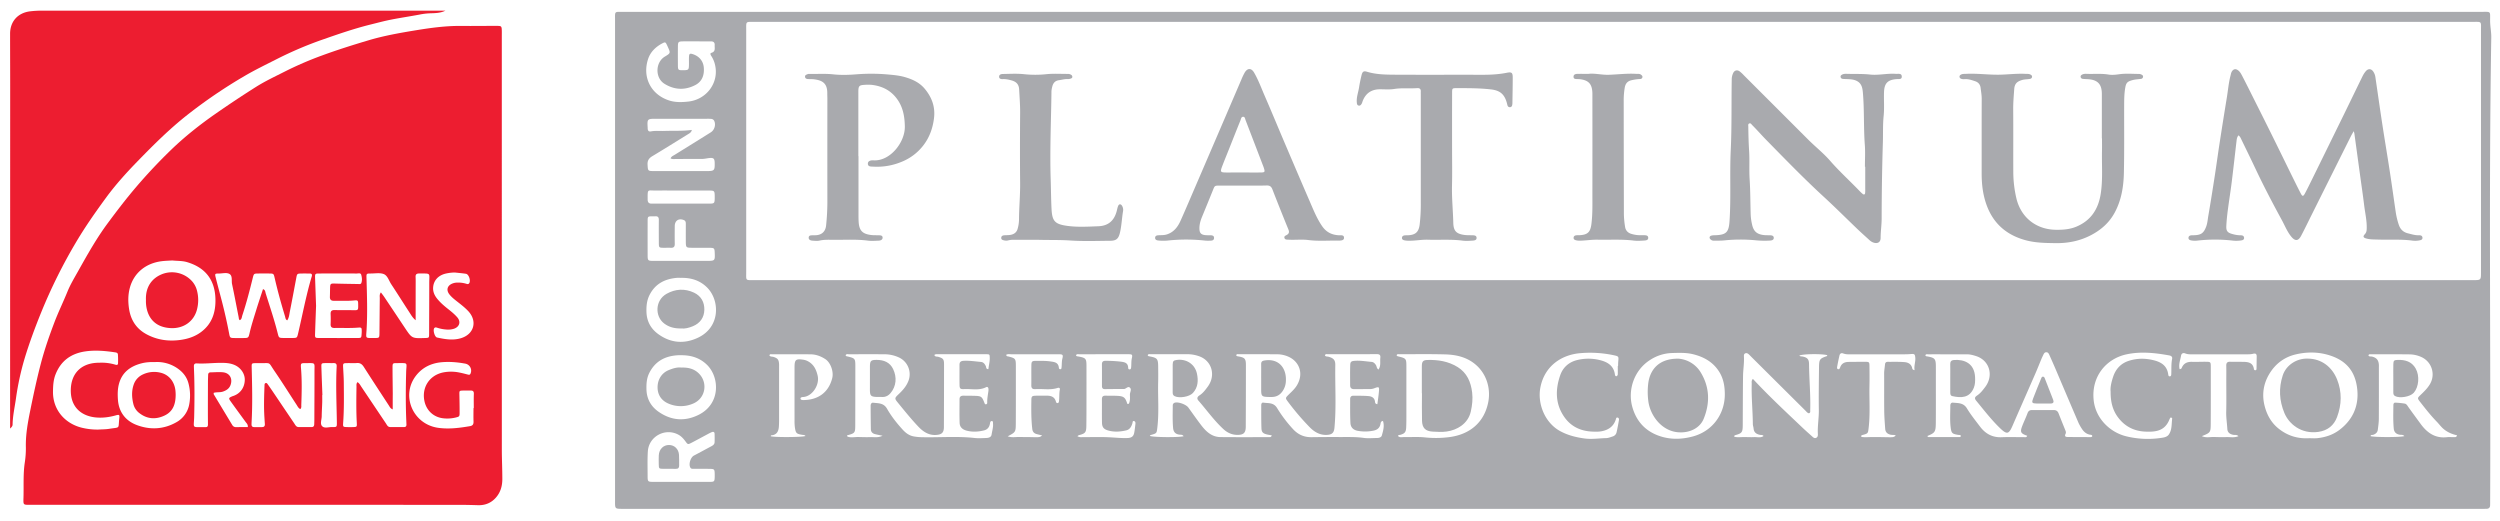
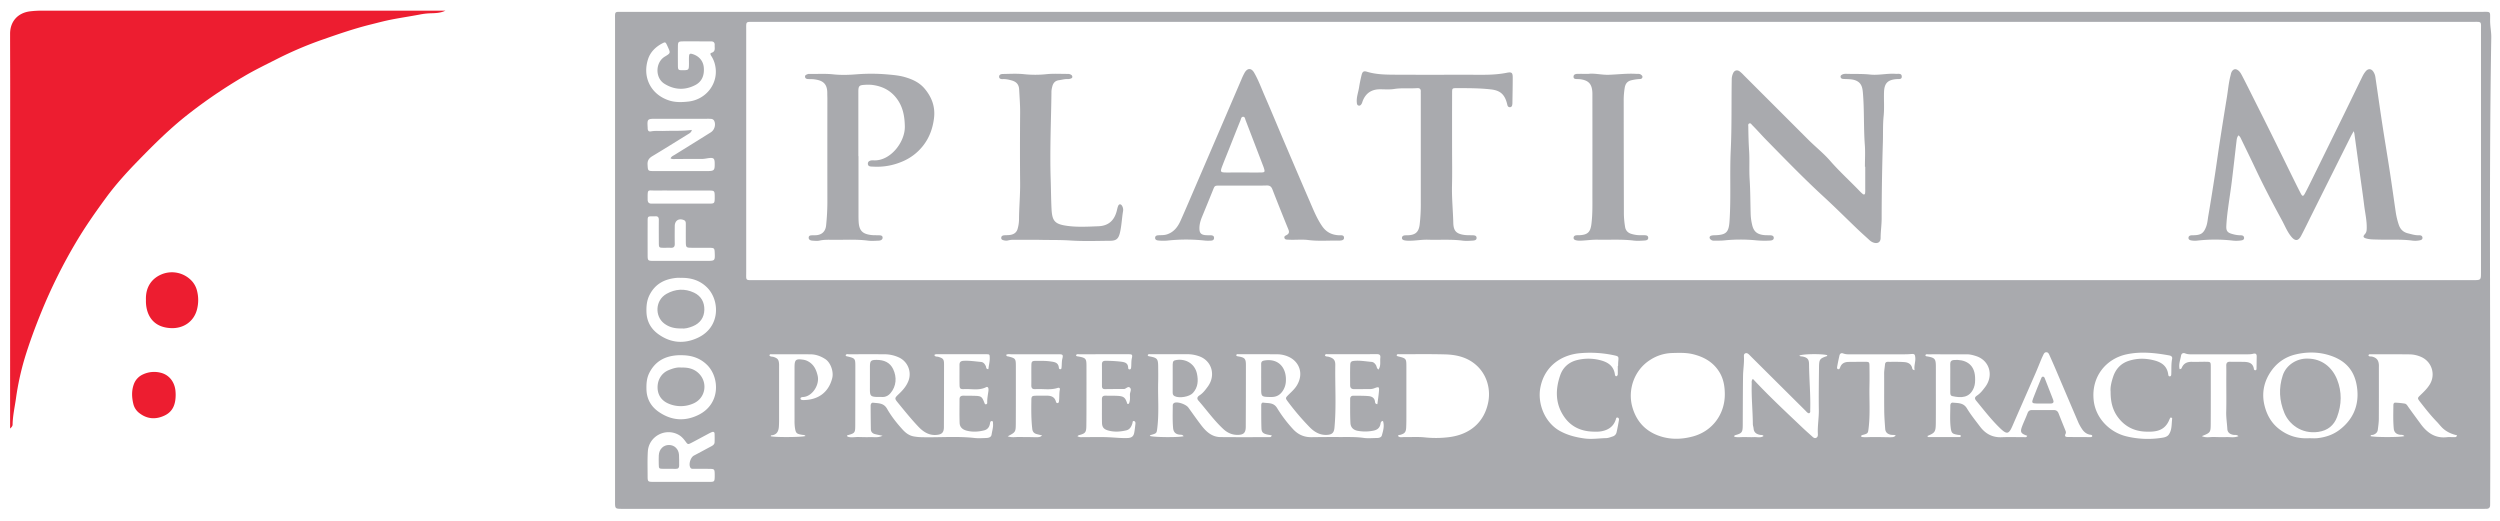
<svg xmlns="http://www.w3.org/2000/svg" width="4456.18" height="928.74" viewBox="0 0 4456.18 928.74">
  <path d="M2767.65,21.13q827.46,0,1654.91,0c18.33,0,15.9-1.86,16,16,.06,10,2.24,19.72,2.07,29.79-4.53,275.91-.82,551.85-2,827.77,0,2,0,4-.06,6-.09,4.05-2.27,6.11-6.23,6.23-3.34.11-6.67.08-10,.08H1924.44q-406.47,0-812.95,0c-16,0-15.19.39-15.19-15.37q0-428,0-855.95c0-16.06-1.5-14.53,14.42-14.53Q1939.2,21.12,2767.65,21.13ZM2876.41,39q-765.94,0-1531.9,0c-15.77,0-14.4-1.32-14.41,14.65q0,215.49,0,431c0,16-1.74,14.68,14.31,14.68q1531.89,0,3063.79,0c14.08,0,14.1,0,14.1-14.35q0-215,0-430c0-17.85,2.22-16-16-16Q3641.36,39,2876.41,39ZM2109.79,777.57c-2.11-3.08-4.77-2.58-6.9-2.78-7.5-.69-11.25-4.65-11.89-12-1.15-13.3-.66-26.62-.57-39.94a4.91,4.91,0,0,1,3.88-5.13c6.16-1.71,19.9,3.25,23.84,8.68,7.63,10.49,15,21.14,22.91,31.44,8.71,11.38,18.91,21.09,34.42,21.25,28.65.29,57.3.14,85.95.11,2.14,0,4.75.39,5.36-3.26-3-.53-5.88-.87-8.72-1.59-6.75-1.71-9.31-4-9.57-10.9-.51-13.65-.32-27.32-.39-41,0-2.55.94-5.24,3.79-4.78,8.73,1.4,18.12-.65,24.42,9.55a236.64,236.64,0,0,0,28.87,38.12c9.09,9.64,19.74,14.12,32.79,13.92q24.49-.36,49-.26c14.62.09,29.24-.52,43.85,1.56,7.51,1.07,15.3.26,23,.18,3.81,0,8.22-.85,9.28-4.59,2.35-8.34,4.95-16.94,2-25.82-3.81.53-4,3-4.42,5.24-1.29,7.14-5.65,10.69-12.73,12.09a73.78,73.78,0,0,1-27.67.3c-8.28-1.46-12.79-6.35-13.19-14-.74-14.28-.46-28.62-.48-42.94,0-3.53,2-5.67,5.6-5.64,9,.06,18-.12,26.95.63,5.85.49,11,3,11.74,10.15.19,1.88.61,4,4.2,4.29,1-7.67,2.19-15.36,2.85-23.11.68-7.92-.15-8.37-8-5.39a22.29,22.29,0,0,1-7.78,1.6c-9.33,0-18.66,0-28,.11-4.85.07-7.62-1.84-7.62-6.94,0-12-.22-24,.15-36,.18-6,2-7.11,8.12-7.59,10-.78,19.89,1.11,29.81,1.92,3.69.3,5.88,2.63,7.83,5.52,1.61,2.39,1.11,5.86,4.6,8.17,4.7-6.69,2.53-14.2,3.33-21.13.54-4.71-1.44-6.4-6.27-6.37-29,.18-58,.07-87,.17-1.93,0-4.88-1.25-5.43,2.38,1.71,2.19,4.34,1.51,6.49,2.12,8.68,2.49,12.08,5.84,11.93,14.71-.61,37.27,2,74.58-1.48,111.8-.83,8.89-4.16,12.23-13.27,12.75-12.62.71-22.54-5.15-30.93-13.73a450,450,0,0,1-38.22-44.72c-5.38-7.19-5.46-7.12,1.17-13.69,5.21-5.14,10.69-10,14.48-16.45,12.49-21.19,3.58-41.53-13.69-50a49.27,49.27,0,0,0-21.22-5.08c-23-.19-46-.16-69-.12-1.67,0-4.26-.84-4.32,2.38.89,1.26,2.23,1.29,3.54,1.52,11.68,2,13.62,4.11,13.61,15.49q0,55-.25,110c-.06,10.71-3.89,14.33-14.51,14.4-9.78.06-18.1-3.64-25.26-10.23-16.73-15.39-29.8-34-44.71-51-3.43-3.92-1.35-7,1.94-9.15,6.38-4.08,10.69-10,15-15.9,14.84-20.47,6.68-46.84-16.75-54.27a61.5,61.5,0,0,0-18.59-3.26c-22.33,0-44.65,0-67,0-1.76,0-4.08-.72-4.89,1.89.49,1.6,1.8,1.71,3.09,1.95,13.89,2.59,15.42,4.33,15.55,18.16.09,9,.22,18,0,27-.73,27.27,1.75,54.58-1.48,81.81-1.21,10.17-1,10.21-11.3,13.11a2.58,2.58,0,0,0-2,1.75C2055.14,779.47,2100.13,780,2109.79,777.57ZM1665.41,632.78c1.52,3.75,4.75,2.52,7,3.22,8.65,2.63,10.3,4.24,10.31,13.3q0,56-.24,111.93c0,10-3.89,13.42-14,14.07-13.26.85-23.29-6.1-31.51-14.76-12.8-13.48-24.47-28-36.26-42.44-6.6-8-6.36-8.4,1.66-16,7.08-6.72,13.34-13.9,16.9-23.19a33,33,0,0,0-17.82-42.15,61.37,61.37,0,0,0-24.16-5.28c-21.32-.16-42.64-.1-64,0-2.05,0-4.75-1.12-6,1.84.76,2.07,2.57,1.81,4.11,2.19,12.58,3.09,13.23,3.85,13.23,16.89q0,53-.16,105.93c-.06,13.3-.71,13.87-14,17.54-.8.22-.86,1,.25,2.36,6,2.34,13,.54,19.78.73,7,.19,14,.43,21,.18,6.48-.24,13.3,1.55,21.64-2.42-6.07-1.33-9.93-2-13.71-3-4.29-1.14-7-3.94-7.14-8.51q-.36-21-.4-42c0-2.94,1.5-5.79,4.63-5.38,9.17,1.18,18.59.13,24.7,10.89,7.5,13.22,17.11,25.35,27.4,36.69,5.36,5.91,11.49,10.88,19.9,12.45a87.53,87.53,0,0,0,13.85,1.41c31.59.83,63.22-2.1,94.79,1.43,6.91.77,14,.25,21,0,4.15-.14,8.64-1.39,9.3-6,1-6.55,3.17-13,2.57-19.73-.16-1.84.49-4.46-2.47-4.42-1.82,0-2.59,1.88-2.83,3.62-.92,6.5-3.94,11.29-10.66,13-10.14,2.51-20.33,3.14-30.58.59-8-2-12.78-6.42-13-14.17-.48-14-.15-28-.15-42,0-4.77,2.77-6.36,7.09-6.28,6.33.1,12.66.06,19,.22,12.8.33,13.89,1.13,18.45,13.05.53,1.39,1.36,2.38,2.83,2.08a2.72,2.72,0,0,0,2-3c-.22-7,1.2-13.88,2.14-20.79a17.75,17.75,0,0,0,0-4c-.23-2.52-2-3.85-4.07-2.77-12.67,6.51-26.21,2.76-39.34,3.45-6.73.36-7.94-1-8.07-7.25-.24-12,0-24-.1-36,0-5.13,2.47-6.9,7.36-7.17,10.37-.57,20.55,1.1,30.8,2,4.56.39,6.79,3.53,8.69,7.3,1,2,.12,5.75,4.66,5.56.63-6.62,2.58-13,2.42-19.72s-.16-6.86-6.59-6.87q-42.48,0-85,0C1670.33,631.43,1667.58,630.78,1665.41,632.78ZM3495.23,776.7c-1.24-1.8-3.36-1.25-5.21-1.58-10.2-1.79-11.73-2.83-13-13.17-1.59-12.9-.65-25.94-.65-38.92,0-3,1.5-5.65,4.65-5.33,9.26.93,18.82,0,25,10.29,6.83,11.34,15.28,21.74,23.28,32.34,9.62,12.74,22,19.72,38.57,19,13-.57,26-.06,39-.18,2.31,0,5.38,1.17,6.55-2.42-11.82-4.08-13.08-6.56-8.58-18.09,2.89-7.44,6.41-14.64,9.16-22.12,1.53-4.18,4.1-5.66,8.23-5.64,12.66.06,25.32.15,38,0,4.68-.08,7.47,1.74,9.14,6,4,10.22,8.1,20.39,12.22,30.56.78,1.94,1.19,3.84.23,5.77-2.52,5.07.6,5.72,4.46,5.74q20,.14,40,.19c1.31,0,2.66-.23,3.17-1.85-.52-2.69-3-2.19-4.71-2.57-6.69-1.49-11.1-5.76-14.48-11.35a81.76,81.76,0,0,1-5.35-9.58q-20.43-47.67-40.69-95.43c-3.65-8.56-7.46-17.06-11.24-25.57-1.1-2.48-2.42-5-5.59-4.94s-4.33,2.73-5.49,5.16c-1,2.11-2,4.2-2.93,6.35-3.71,8.9-7.23,17.88-11.08,26.71-13.55,31.08-27.31,62.08-40.79,93.19-6.4,14.76-9.91,15.57-21.75,4.25-15.68-15-28.77-32.23-42.54-48.87-3.45-4.18-3.41-6.46,1.53-9.82,6-4.06,10.13-9.6,14.3-15.14,15.23-20.21,7.93-47.15-16.38-55-5.34-1.73-10.81-3.16-16.58-3.14-23,.06-46-.05-68.94,0-1.76,0-4.17-.81-4.81,2,.9,1.89,2.67,1.61,4.25,1.9,12.52,2.3,14.34,4.44,14.43,17.1.07,8.66,0,17.32,0,26,0,25,.12,50-.08,74.94-.12,16.38-1.39,18-14.89,23.6a2.08,2.08,0,0,0,1.9,2q28,.07,55.93,0C3494.32,778.92,3495.13,778.1,3495.23,776.7ZM2491.79,777c3.13,3.58,7.38,2,11.13,2.06,12.31.25,24.72-.71,36.91.59a187.09,187.09,0,0,0,42.71-.4c37.36-4.55,63.35-26.36,70.32-62.94,4.81-25.29-3.9-54.08-28.36-70.85-14.48-9.93-31.22-13.28-48.25-13.75-27.28-.75-54.59-.31-81.89-.29-1.76,0-4.15-.82-4.88,1.94.58,1.51,1.87,1.66,3.15,2,13.85,3.44,14.21,3.87,14.22,18.12q0,41.44,0,82.9c0,8.66.07,17.33-.37,26-.41,7.92-2.78,10.48-10.3,12.67C2494.66,775.45,2492.8,775,2491.79,777Zm582.65-74.9c-.13-13.84-2.43-27.19-9.85-39.15-10.81-17.43-27.24-26.74-46.65-31.53-12.45-3.07-25.11-2.51-37.75-2.16a75.52,75.52,0,0,0-38.52,12.08c-28.81,18.08-40.78,53.63-32,84.43,7,24.47,22.16,41.58,45.8,50.48,20.11,7.57,40.69,7.33,61.54,1.83C3053.24,768.57,3074.81,737,3074.44,702.13Zm1041.29,79c5,0,10,.46,15-.09,14.1-1.56,27.48-5.89,38.83-14.4,23.59-17.71,34.9-41.92,32.32-71.16-3.09-35-21.47-54.94-55.11-63.69-17.85-4.64-36.36-4.3-54.38-.12-20.76,4.81-36.71,16.93-47.59,35.19-10.73,18-13.3,37.56-7.92,57.71,4.18,15.66,11.87,29.37,25,39.74C4077.79,776.82,4095.69,782.28,4115.73,781.11ZM3124.51,675.37c28.51,30.7,58.76,58.77,88.66,87.21,5.54,5.27,11.32,10.29,17,15.42,2,1.82,4.18,3.76,7.07,2.44s3.21-4.1,3.06-6.85c-.79-14.33,1.95-28.49,1.73-42.84-.37-25.32.06-50.65.32-76,.15-14.25,1.28-15.64,14-20,.4-.14.53-1.05.78-1.6-9.1-2.82-44.28-2.37-49.82.67,1.48,1.82,3.62,1.3,5.52,1.67,8.5,1.66,11.65,4.74,11.73,13.47.25,27.29,2.9,54.51,2.11,81.81-.07,2.16.79,4.83-2.28,5.92-2.86-.55-4.4-2.89-6.25-4.74q-48.24-47.89-96.43-95.85c-1.42-1.41-2.77-2.89-4.24-4.24-1.77-1.62-3.8-3-6.3-2.14-2.76,1-2.78,3.58-2.66,5.88.64,11.67-1.44,23.22-1.59,34.83-.38,29-.37,58-.53,87-.08,13.47-1.32,15-14.33,18.5-.33.09-.44,1-1,2.47,5.92,1.62,11.8.6,17.59.64,6,0,12,.42,18,.09,5.52-.3,11.49,1.86,16.86-1.94-1.91-2.4-4.09-1.68-6-2-6.44-1.21-11.19-4.12-11.8-11.45-.21-2.63-1.29-5.21-1.31-7.83-.21-24-2.72-47.86-2-71.84C3122.46,681.48,3121.42,678.7,3124.51,675.37Zm1161.26,102c-2.74-3-5.66-2.07-8.17-2.47-6.5-1-10.21-4.61-10.81-11.06-1.3-14-.78-27.94-.65-41.91,0-2.16,1-4.32,3.3-4.22a144.68,144.68,0,0,1,16.78,1.67c3.56.59,5,4,7,6.71,7.16,10,14.45,19.87,21.72,29.78,11.51,15.69,25.83,25.72,46.47,23.42,4.28-.47,8.66,0,13-.1,1.9,0,4.14.43,5.23-3.27-9-2-17.43-5.51-24.61-11.81-4.31-3.78-7.56-8.35-11.49-12.39-10.9-11.2-20.54-23.53-30.13-35.85-4.65-6-4.5-6.42.85-11.56,6.25-6,12.53-12,17-19.52a33.9,33.9,0,0,0-14.72-48.14,52.57,52.57,0,0,0-22.16-5c-22.65-.27-45.29-.17-67.94-.14-1.77,0-4.18-.75-4.76,2.17,1.57,2.47,4.19,1.42,6.33,1.93,8.14,2,11.7,6.17,12.29,14.69.09,1.33,0,2.66,0,4,0,30.64.1,61.28-.09,91.92,0,6.6-1,13.22-1.83,19.8-.59,4.81-3.8,7.52-8.23,9-1.66.56-4.21-.53-4.71,2.37C4231.83,779.52,4277.57,779.7,4285.77,777.35ZM1241.21,73.73v0c-7.67,0-15.34-.08-23,0-9.14.11-9.78.7-9.88,9.53-.11,10.67-.06,21.34,0,32,.06,9.87.24,10,10.09,9.88.67,0,1.34,0,2,0,6.43-.39,7.31-1.16,7.56-7.8.21-5.32-.11-10.67.12-16,.25-5.65,1.62-6.49,6.79-4.82,11.5,3.71,18.65,12.35,19.62,23.89,1.12,13.41-3,24.91-15.21,31.22-18.52,9.6-37.43,8.74-55.14-2.44-16.78-10.59-16.08-38.07.81-48.26,10.39-6.27,10.39-6.27,5.44-17.28-.41-.91-.83-1.82-1.25-2.72-2.9-6.22-3.28-6.53-9.54-3.14-11.2,6.09-20.18,14.95-24.24,26.9-11,32.45,4.56,64,37.71,74.51,11.09,3.5,22.54,3.07,33.71,1.86,32.47-3.51,54.8-33.3,47.94-64.51a47.91,47.91,0,0,0-6.69-16.47c-1.29-2-3-5-.14-5.85,8.16-2.34,5.66-8.61,6-13.88.28-4.62-2.15-6.64-6.68-6.61C1258.54,73.78,1249.87,73.73,1241.21,73.73Zm-45.93,208.64c1.38-3.68,4.65-4.74,7.33-6.41,21.46-13.35,43-26.63,64.38-40.07,6.48-4.06,9.2-13.21,6.32-19.83a6.34,6.34,0,0,0-5.25-4.1,70.7,70.7,0,0,0-8-.25q-45.48,0-90.95,0c-15.25,0-15.62.41-14.67,15.72,0,.66,0,1.33.06,2,.26,3.64,1.92,5.53,5.83,4.77,7.92-1.53,16-.51,23.92-.8,16.17-.57,32.38.41,48.91-1.8-.84,4.42-3.94,5.89-6.68,7.59-21.22,13.12-42.37,26.36-63.76,39.2-6.07,3.64-8.9,7.85-8.46,15.19.67,11,.43,11.33,11.25,11.34q47.48.06,94.94,0c12.58,0,13.69-1.21,13.47-13.71,0-.33,0-.67,0-1-.28-7.68-2-9.29-9.76-8.48-4.28.44-8.43,1.58-12.83,1.55-15.32-.1-30.64.13-46,.11C1202.2,283.4,1198.88,284.15,1195.28,282.37Zm18.35,576.56c17,0,34,.08,51,0,8.62,0,9.09-.64,9.33-9,0-1.67,0-3.34,0-5-.22-8.52-.67-9.08-9.14-9.2-9.33-.13-18.66,0-28-.06-2.27,0-4.78.33-6.24-2.11-3.55-5.95.22-18.31,6.37-21.53,10.3-5.4,20.51-11,30.78-16.45,3-1.62,5.89-3.49,6-7.3.21-5,.16-10,0-15-.06-3.06-1.84-4.2-4.67-3.13a55.14,55.14,0,0,0-6.3,3c-10,5.32-19.92,10.77-30,16-6.67,3.45-6.74,3.3-11.15-2.68-3.38-4.58-7.12-8.75-12.23-11.55-23.53-12.89-53,2.91-54.64,29.83-.9,14.61-.41,29.32-.39,44,0,9.68.49,10.14,10.16,10.19C1181,859,1197.3,858.94,1213.63,858.93Zm222.17-81.77c-1.87-2.14-3.63-1.75-5.23-2-10.93-1.7-12.18-2.8-13.74-13.5a85,85,0,0,1-.59-11.95q-.06-47.44,0-94.88c0-13.73,2.2-15.66,15.78-13.62a24.07,24.07,0,0,1,6.64,2c11.15,5.28,16,14.48,18.78,26.38,3.88,16.64-9.62,36.69-25.14,38a12.18,12.18,0,0,0-3.89.68,2.26,2.26,0,0,0,.17,4.34,10.9,10.9,0,0,0,3.92.48c25.41-.34,44.43-13.18,50.93-39.15,2.93-11.68-3.06-27.82-12.33-33.83-7.92-5.13-16.69-8.45-26.23-8.54-23-.21-45.93-.14-68.9-.1-1.7,0-4.24-.8-4.4,2.44,2,2.26,4.94,1.53,7.4,2.35,7,2.34,9.07,4.63,9.65,12,.16,2,.06,4,.06,6q0,47.44,0,94.88c0,3.66-.12,7.32-.34,11-.54,8.87-3.88,15.33-14,15.87-.19,0-.32,1.06-.48,1.62C1381.16,779.67,1429,779.47,1435.8,777.16ZM1213.62,495.25c-2.33,0-4.68-.17-7,0-21.13,1.89-38.13,10.05-48.5,29.91-5.18,9.95-6.14,20.14-5.82,30.86.51,16.79,7.87,30.09,21.3,39.71,22.26,16,46.44,17.69,70.78,6.1,40-19.07,38.67-66.29,16.36-89C1247.82,499.72,1231.64,494.91,1213.62,495.25Zm706.82,282.2c3.89,2.5,7.26,1.7,10.38,1.72,15,.08,30-.47,45,.2,11.27.51,22.51,1.82,33.82,1.4,7.24-.27,10.74-2.74,12.06-9.31,1-5.19,1.54-10.5,2.15-15.77.24-2,0-4.43-2.21-5.08-3.06-.91-2.64,2-3.13,3.69-1.73,6-4.51,11.31-11.15,12.85-10.47,2.42-21,3.18-31.59.31-8.07-2.19-11.32-5.64-11.5-14-.29-14,0-28-.13-42,0-4.93,2.35-6.33,6.78-6.19,7,.22,14-.06,21,.33,11.26.62,14,3,17.37,13.93.11.35,1.07.45,1.56.64,1.52-.48,1.9-1.8,2.28-3,1.43-4.55,1-9.28.91-13.89,0-4,3.13-8.46.63-11.57-3.81-4.77-7.38,1.79-11.47,1.72-11.32-.18-22.64.1-34,.17-4,0-5.05-2.41-5-5.87,0-12.66.1-25.31-.05-38-.06-4.62,1.7-6.65,6.42-6.58a234.2,234.2,0,0,1,26.84,1.43c7.37.95,13.24,2.1,13.52,11.07,0,1.29.57,2.69,2.25,2.8,2.21.15,2.77-1.46,3-3.17.64-5.6.06-11.26,1.33-16.88,1.39-6.2.52-7-5.72-7q-44-.06-87.92.07c-2.07,0-4.76-1-5.92,1.95.87,2,2.65,1.71,4.21,2,13.25,2.43,14.42,3.75,14.44,16.74q.06,31,0,62c0,15,0,30-.22,45-.17,11.66-1.82,13.52-13,16.46C1922.7,775.66,1922.23,776.21,1920.44,777.45ZM1213.92,633.19c-1.67,0-3.33-.08-5,0-22.87,1.21-40.78,10.19-51.55,31.55-4.72,9.36-5.29,19-5.08,29,.37,17.24,7.94,30.74,21.9,40.42,22.45,15.55,46.53,17.37,70.85,5.38,39.73-19.58,37.75-67,15.21-89.19C1247.4,637.73,1231.56,633,1213.92,633.19ZM2883.65,652.5h.5c.13-3,.13-6,.42-9,.81-8.13.43-8.44-7.84-10.25a203.51,203.51,0,0,0-58.54-3.85c-34.92,2.5-64.67,23-72.32,60.31-6.14,30,8.13,63.93,34.78,78.58,13.57,7.45,28.13,11.14,43.55,13.25,13.15,1.8,25.83-.33,38.72-.62,4.09-.09,7.75-1.75,11.55-2.92a10,10,0,0,0,7.09-7.72c1.62-7.12,2.93-14.31,4.17-21.51.35-2-.32-4.24-2.76-4.51-2.17-.24-2.35,1.94-2.84,3.46-4,12.55-13.36,18.79-25.57,21-5.5,1-11.3.82-16.93.56-20.06-.93-37-8.82-48.75-25.22-16.75-23.37-16.84-49.33-7.8-75.28,4.91-14.12,15.69-23.69,31-27.19a84.41,84.41,0,0,1,38.56,0c14.15,3.33,25.61,9.66,27.89,25.85.24,1.76.94,3.52,3,3.07.92-.2,2.06-2,2.11-3.06C2883.78,662.48,2883.65,657.49,2883.65,652.5Zm878.47,45.65c-.86-7.8,1.41-17.27,4.44-26.4,4.63-14,13.74-24.06,28.23-28.66,15-4.76,29.87-4.68,45.16-.68,13.57,3.55,22.85,10.36,24.85,24.94.24,1.69.57,3.53,2.68,3.52s2.63-1.76,2.72-3.49c.47-9.28-.31-18.61,1.56-27.85.72-3.53-1.66-5.36-5.15-6-25.33-4.6-50.85-7.39-76.25-1.9-36.22,7.82-63.34,39.79-58.35,82.63,3.71,31.76,28.95,56.42,58.1,63.48a161.2,161.2,0,0,0,61.22,2.94c5.19-.73,11.19-1.49,14.42-6,6.05-8.51,4.82-19,6.12-28.73.06-.42-.69-1.07-1.2-1.41a1.7,1.7,0,0,0-2.52.72,43.34,43.34,0,0,0-2.06,4.48c-4.37,9.66-11.19,16-22,18.42-7,1.55-13.94,1.5-20.85,1.15-19.66-1-35.73-9.3-47.72-25.1C3765.68,731.16,3762,716.27,3762.12,698.15Zm123-40.16c2.64-.07,3.33-1.26,3.83-2.44,3.48-8.26,10-10.85,18.5-10.59,8,.24,16-.18,24-.12,8.91.07,9.19.26,9.21,8.81,0,33.66.12,67.32-.1,101-.11,16.5-.4,16.5-15.81,22.74,7.59,3.51,14.84,1.29,21.84,1.53,7.32.26,14.67.37,22,.17,6.87-.19,14,1.56,21.43-1.66-3.51-3.17-6.72-1.79-9.56-2.41-6.37-1.38-10-4.56-10.3-10.39-.59-10.27-2.28-20.43-2-30.81.46-18.32.13-36.66.13-55,0-9,.17-18-.05-27-.12-5.17,2-7.2,7.1-7,7.66.23,15.33.06,23,.16,9.17.11,17.56,1.43,19.17,12.91a2.44,2.44,0,0,0,2.94,2c1.71-.3,1.72-1.88,1.75-3.14.15-7,.15-14,.32-21,.12-5.06-2-6.34-6.84-5.06-3.47.9-7.26.85-10.9.86q-47,.09-94,0c-5.29,0-10.64.45-15.79-1.62-4-1.59-6.77.45-7.39,4.27C3886.31,641.93,3883,649.53,3885.12,658ZM1793.54,632.4c.43,3.09,2.38,2.66,3.85,3,12.64,3.19,13.33,4,13.34,16.88,0,34,.1,68-.09,102-.09,16-.35,16-14.4,23.44,7.45,2.7,14.34,1,21.06,1.21,7,.16,14,.06,21,.23,15,.36,15,.4,19.31-3-3.43-.85-6.62-1.59-9.78-2.42-4.7-1.23-7.26-4.15-7.83-9.12-2-17.24-1.88-34.53-1.61-51.82.1-6.33,1.24-7.24,7.9-7.46,6-.2,12,.06,18-.07,8.23-.18,15.32,1.32,17.89,10.64.33,1.21,1,2.6,2.62,2.6,2.2,0,2.65-1.9,2.84-3.44.84-6.93.17-14,1.55-20.88.52-2.59-1.72-3.48-3.93-2.74-13,4.34-26.45,1.26-39.65,2.21-4.9.35-7.41-1.45-7.32-6.79.19-12-.1-24,.11-36,.12-6.4,1.29-7.63,7.76-7.61,8.62,0,17.2-.29,25.89.93,7.9,1.11,14.64,1.91,15.39,11.74a2.48,2.48,0,0,0,2.83,2.19c1.68-.2,1.76-1.73,1.91-3,.63-5.26.16-10.55,1.47-15.86,1.73-7,.68-7.81-6.87-7.81q-42,0-84,0C1799.68,631.44,1796.34,630.7,1793.54,632.4Zm1619.14,27.42c-1.33-7.88,1.94-14.86,1.27-22.24-.58-6.37-1.5-7-7.85-6.51-4,.34-8,.47-12,.47q-45.94.06-91.9,0c-5.61,0-11.3.58-16.79-1.54-3.55-1.37-5.87.33-6.67,3.83-1.47,6.47-2.85,13-4,19.5-.32,1.78-.74,4.42,2,4.78,1.76.23,2.72-1.56,3.28-3.21,2.57-7.46,8.34-9.8,15.63-9.83,9.32,0,18.64-.27,28-.2,8.34.07,8.54.27,8.63,8.35.13,11.32.23,22.64,0,34-.56,25.25,1.51,50.54-1.52,75.76-1.14,9.48-.92,9.71-10.94,12.4-1.15.31-2.77.41-1.94,3.41,6.45,1,13.31.2,20.13.22,7.33,0,14.65.06,22,.22,15,.33,15,.36,19-2.73-1-1.16-2.32-1.12-3.64-1.21a35.57,35.57,0,0,1-5-.33c-6.3-1.34-9.63-4.66-10.06-10.62-.76-10.6-1.6-21.21-1.72-31.83-.26-22.31,0-44.62-.16-66.93,0-5.38,1.12-10.56,1.52-15.85.24-3.26,1.9-4.82,5.1-4.78,10,.11,20-.29,29.94.55,6.5.54,12.15,3.69,13.56,11.2C3408.81,657.94,3409.35,659.16,3412.68,659.82ZM1214.49,465h44.93c15.06,0,15.17-.13,14.54-14.86-.33-7.58-1-8.33-8.92-8.43-10.65-.14-21.31,0-32-.06-10-.07-10.51-.62-10.59-10.94s0-20.63,0-30.95c0-3.05,0-6.05-3.55-7.5-8.92-3.66-16,.86-16.15,10.48-.13,10.65-.19,21.3,0,31.95.1,5.19-2.08,7.25-7.15,7-4-.2-8,0-12,0-9.13-.12-9.2-.14-9.25-9.67-.07-13.31-.13-26.63,0-39.94.06-4.63-1.59-6.9-6.36-6.51-1.33.1-2.67,0-4,0-9.48,0-9.58,0-9.61,9.21q-.09,30,0,59.92c0,9.71.58,10.27,10.08,10.32C1181.2,465.05,1197.84,465,1214.49,465Zm-.25-125.37c-15,0-29.94-.15-44.91,0-15.62.19-14.94-3.66-14.91,16,0,5,2.09,7.41,7.15,7.31,5.32-.09,10.64,0,16,0,28.93,0,57.87.05,86.81,0,8.9,0,9.43-.72,9.59-9.75q0-2,0-4c-.2-8.86-.72-9.49-9.81-9.54C1247.5,339.54,1230.87,339.61,1214.24,339.61Z" fill="#a9aaae" />
-   <path d="M453.21,899.81h-398c-14.3,0-13.74.93-13.32-13.66.58-20.3-.74-40.69,2.17-60.86a164.46,164.46,0,0,0,2.05-27.84c-.57-22.47,3.46-44.41,7.92-66.28,5.78-28.37,11.8-56.7,19.2-84.7C79.72,622,88,598.18,97,574.52c7.12-18.66,15.88-36.55,23.37-55,4.9-12.05,11.59-23.2,17.93-34.5,9.11-16.21,18.17-32.46,27.84-48.33,7.79-12.78,16-25.39,24.85-37.42,16.63-22.48,33.54-44.69,51.74-66Q272,299,304.27,267.75c24.91-24.13,52.06-45.58,80.54-65.39q35.26-24.53,71.54-47.48c16.35-10.3,33.82-18.45,51-27.17A612.1,612.1,0,0,1,574,98.89c27.18-10,54.75-18.65,82.49-26.93s56.34-13.34,84.86-18c26.9-4.42,54-8.07,81.44-7.74,21,.24,42-.14,63-.08,8,0,8.42.63,8.67,8.55.1,3.33,0,6.67,0,10q0,368,.05,736c0,17.66.87,35.31.89,53,0,12.26-3,23.61-11.42,33.22s-19.15,13.94-31.87,13.58c-9.32-.26-18.65-.55-28-.56Q638.71,899.78,453.21,899.81ZM307.05,464.27c-5.5.37-12.18.49-18.76,1.31-28.67,3.58-49.74,21.05-56.85,47.45-3.32,12.34-3.36,24.93-1.39,37.62,3.19,20.49,13.45,35.89,31.84,45.55C280.45,606,300.29,608.73,321,606c13.39-1.76,26-5.78,37-13.86,20.12-14.81,26.7-35.74,26-59.59-1-34.07-18.27-55.85-51-65.43C324.76,464.76,316.45,465.23,307.05,464.27Zm161.74,51.06c4.15,1.49,4,4.95,4.82,7.65,7.46,23.81,15.52,47.45,21.55,71.7,1.84,7.4,2.23,7.64,10.31,7.78,5.33.1,10.66.09,16,0,7.9-.13,8-.15,9.87-8,8-34,14.37-68.4,24.4-101.92,1-3.54-.35-5-3.8-5-4.66,0-9.32-.1-14,0-8.44.12-8.41.17-10,8.76-3.7,19.62-7.33,39.26-11.24,58.85-1.07,5.38-1.39,11.13-4.75,15.89-3.22-1.59-3.12-4.51-3.86-7-6.87-22.62-13.2-45.39-18.48-68.43-1.82-7.93-1.87-8-9.79-8.1-6.33-.09-12.65-.06-19,0-8.31.09-8.36.12-10.43,8.52-5.51,22.3-11.26,44.53-18.52,66.34-1,3-.83,6.75-4.5,8.33-1.83-1.47-1.64-3.61-2-5.47-3.91-19.58-7.54-39.22-11.72-58.74-1.31-6.08,1-14.28-4.08-17.81s-12.95-1.1-19.58-1.12c-7,0-7.23.33-5.39,7.67,3.47,13.87,7.25,27.67,10.84,41.52,4.92,19,9.27,38.16,12.9,57.47,1.55,8.23,1.81,8.21,10.38,8.32,5,.06,10,.07,15,0,8.93-.12,9.15-.1,11.21-9.09,3.13-13.65,7.48-26.93,11.59-40.29C460.39,540.48,464.67,528,468.79,515.33Zm272.08,55.49c-5.52-4.65-7.83-9-10.45-13.05-11.08-17-21.88-34.23-33.07-51.18-4.17-6.33-6.46-15.38-13.36-18.08-6.69-2.61-15.08-1-22.71-1-8.22,0-8.24.11-8,8.15.88,30.63,1.92,61.25.15,91.88-.95,16.51-3.22,14.92,14.1,14.93,8.69,0,8.76-.15,8.86-9.05.22-20.65.33-41.3.57-61.94,0-3.12-.84-6.5,2-10.31,2.32,3.15,4.32,5.63,6.08,8.27q18.33,27.39,36.58,54.84c12.67,19,12.66,19,35.87,18.23,7.42-.25,7.4-.25,7.42-8,.08-30,.24-60,.24-89.92,0-18.92,3.55-16.89-17.8-17.12-4.58,0-6.82,1.38-6.56,6.27.27,5.32.13,10.66.13,16C740.88,529.27,740.87,548.89,740.87,570.82ZM700,729.77c-4.42-1.94-5.31-4.61-6.73-6.79-14.91-22.85-29.91-45.65-44.6-68.65-3.18-5-6.65-7.77-12.82-7.22-5.29.47-10.65,0-16,.11-8.71.12-8.66.15-8.17,9.18.45,8.31,1,16.61,1.11,24.93.2,24,.63,47.92-1.09,71.86-.56,7.84-.35,7.89,7.27,8.09,3.33.09,6.66.11,10,0,7.14-.23,7.35-.33,7-7.42-1.15-21.63-.85-43.26-.52-64.89,0-2.47-.58-5.21,1.8-7.78,3.54,2.17,5,5.59,7,8.49,14.5,21.52,28.89,43.13,43.4,64.65,2,2.92,3.35,6.84,7.85,6.88q12.48.1,25,0c2.9,0,4.09-1.77,4-4.55-.09-2-.16-4-.25-6-1.27-28.94-1.06-57.89-.3-86.85.49-18.53,4.74-16.51-16.4-16.58-7.55,0-7.86.28-7.86,7.9,0,15.64.3,31.28.42,46.92C700,710.91,700,719.76,700,729.77Zm-164.7-.54c-3.54-1.68-4.94-5.15-6.84-8-12.94-19.77-25.45-39.83-38.81-59.31-12.23-17.81-5.71-14.27-26.76-14.66-2.33,0-4.66-.06-7,0-7.39.23-7.45.25-7.26,8.1.8,32.62,1.62,65.23-.21,97.84-.05,1-.05,2-.09,3-.1,3.15,1.13,5.1,4.57,5.1,4.66,0,9.32,0,14,0,3.8.05,5.43-1.77,5.18-5.51-.41-6.31-.87-12.62-1.14-18.94-.69-16.64-.09-33.28.54-49.91.06-1.59,0-3.47,2-4.1s2.95,1.06,3.86,2.32c2.72,3.78,5.35,7.63,8,11.49q19.54,29,39.08,57.93c2,2.95,3.52,6.67,8,6.67,7.66,0,15.31,0,23,0,3.43,0,4.62-2,4.69-5.12.06-2.66.19-5.32.2-8,.1-28.63.3-57.26.24-85.88,0-16.72,2.43-15-15.81-15-8.68,0-8.94.22-8.2,9.19,1.8,21.62,1.3,43.24.53,64.86C536.93,723.78,537.81,726.57,535.28,729.23ZM276.44,645.37c-8.79-.22-16.45.31-23.89,2.2-20,5.11-35.08,16-40.58,36.94-2.37,9-2.43,18.33-1.79,27.72,1.52,22.47,13.79,37.92,33.62,45.4,23.52,8.88,47.78,7.9,70.37-4.89a45.65,45.65,0,0,0,23.17-32.21,84.53,84.53,0,0,0-1.24-36.62c-2.8-11.2-9.25-19.71-18.44-26.4A63.77,63.77,0,0,0,276.44,645.37ZM174.91,765.71c6.64-.42,13.36-.31,19.9-1.37,20.08-3.23,15.68.82,17.82-18.79.7-6.37,0-6.91-6.52-5.09-11.67,3.24-23.44,4.78-35.54,3.6-24.11-2.35-45.35-17.15-44.36-50.07.83-27.77,17.49-45.32,45.25-47.25,2.32-.16,4.65-.21,7-.24a84.15,84.15,0,0,1,26.63,3.38c2.27.71,5.09,1.38,5.27-2.15a139,139,0,0,0-.2-15.94c-.18-2.89-2.86-3.44-5.18-3.78-17.49-2.6-35.06-4.22-52.69-1.68C126.85,630,108.56,643,99,667.39c-3.87,9.82-4.39,20-4.54,30.38-.47,33.49,22.21,57.63,51.74,64.71A117.63,117.63,0,0,0,174.91,765.71ZM844,727.35h.51c0-8.32-.25-16.65.11-25,.19-4.32-1.14-6.26-5.46-6.2-4.67.06-9.33-.15-14,0-6.37.22-6.44.49-6.31,7,.21,10.65.44,21.31.39,32,0,7.4-.33,7.46-7.62,9.22a62.57,62.57,0,0,1-20.85,1.31c-17.64-1.69-30.87-13.84-34.33-31.29-4.82-24.27,9.39-45.67,33.68-50.58a73.29,73.29,0,0,1,28.8.24c4.89.95,9.73,2.23,14.56,3.48,2,.53,4,1.06,5.09-1.35a12.75,12.75,0,0,0-9.14-18c-14.14-2.61-28.48-3.82-42.78-2.46-18.32,1.75-34.09,9.4-45.41,24.23-27.09,35.51-5.09,86.35,39.91,92.64,19.06,2.67,37.86.2,56.63-3,5-.87,6.44-3.52,6.28-8.27C843.76,743.35,844,735.35,844,727.35ZM441.75,761.29c.4-4.74-2.12-6.72-3.81-9-9-12.39-18.12-24.69-27-37.15-3.68-5.15-3.26-6,2.63-8.54,1.23-.52,2.52-.87,3.76-1.36,11.66-4.61,18.69-15,19-28,.24-11-7-21.66-18-26.55-7.82-3.49-16.13-3.93-24.47-3.92-14.31,0-28.6,1.84-42.93,1-4-.25-5.44,1.61-5.33,5.28.06,2,.11,4,.19,6,1.14,28,1,55.93.32,83.91-.52,21.76-5.11,18,19.72,18.43,3.79.06,4.88-1.13,4.84-5.27-.25-25-.07-49.94,0-74.92,0-4.32.22-8.65.35-13,.09-2.71,1.3-4.42,4.2-4.47,7.32-.11,14.7-.85,22-.15,12,1.16,17.78,11,13.79,22.45-2.29,6.59-7.38,9.82-13.7,12-5.34,1.81-11.11.58-16.36,2.19,0,1.27-.25,2.06,0,2.53q16.45,27.39,33,54.75c1.74,2.91,4.12,4,7.43,3.92C428,761.2,434.59,761.29,441.75,761.29ZM563.37,545.15c-.59,16.11-1.23,32.75-1.77,49.4-.25,7.66-.14,7.89,7.66,7.92q34,.15,68,0c6.86,0,6.86-.27,7.33-7.52.09-1.33.17-2.66.18-4,0-7.11-.12-7.48-7.22-6.92-13.65,1.07-27.31.31-41,.58-4.94.09-7.47-1.48-7.23-6.83.26-6,.25-12,0-18-.21-5.08,1.75-7.22,7-7.1,10.65.26,21.31,0,32,.24,10.24.21,10.24.36,10.12-9.36-.1-8.48-.12-8.63-8.3-7.9-11.65,1-23.31.35-35,.5-5.09.07-7.32-2.24-7.11-7.27.19-4.66.16-9.32.29-14,.28-9.81.29-9.68,10.46-9.39,13,.37,26,.55,39,.75,2.25,0,5.3.78,6.27-1.8,1.79-4.79,1.14-10-.21-14.71-1-3.64-5.14-2.2-7.93-2.21q-33-.16-66,0c-8.56,0-8.55.13-8.23,9.16C562.24,512.63,562.79,528.61,563.37,545.15Zm247.34-59.41a75.47,75.47,0,0,0-16.86,2.08C781,491.09,773,500,772.06,512c-.64,8.13,2.6,14.94,7.62,21,5.54,6.71,12.1,12.35,18.9,17.72,5.76,4.54,11.47,9.17,16.3,14.68,7,7.91,4.4,17-5.52,20.52a33.46,33.46,0,0,1-13.8,1.45,64.82,64.82,0,0,1-15.65-3c-1.86-.61-3.89-1.44-5.6.25-3.09,3.06.29,16.06,4.73,17,14,3.06,28.18,5.48,42.43,1.24,23.6-7,29.94-30.39,13.13-48.34-5.48-5.85-11.77-10.77-18.05-15.72-5.48-4.32-11.13-8.5-15.49-14.05-6-7.68-4-15.4,5-19.23a23.79,23.79,0,0,1,8.74-1.8,49.56,49.56,0,0,1,15.79,1.93c1.86.56,3.89,1.44,5.5-.48,3.55-4.23-.19-16.27-5.55-17.16C824,487,817.32,486.48,810.71,485.74Zm-236,218.46h-.36c0,4.33.11,8.66,0,13-.25,8.32-.8,16.63-.91,24.95-.07,5.9-3.19,13.21.62,17.36,4.26,4.65,12,1.51,18.15,1.69,8.17.23,8.35-.1,8.24-8.36-.47-33.28-2.06-66.56-.33-99.84.24-4.55-1.72-5.89-5.81-5.79-4.65.12-9.32-.08-14,0-7.57.18-7.67.24-7.41,8.07C573.4,671.61,574.06,687.9,574.67,704.2Z" fill="#ed1d30" />
  <path d="M18,763.89c0-5.92,0-9.84,0-13.75q.07-299.47.15-599c0-30.33-.18-60.66-.15-91,0-21.85,13.68-37.07,35.19-39.88A169.14,169.14,0,0,1,75.09,19q353,0,705.95.05h12.81c-9.16,4.54-18.79,4.34-28.29,4.7A119.37,119.37,0,0,0,747.78,26c-17,3.2-34.08,5.71-51,9.06-12.06,2.38-24,5.62-35.91,8.57-29.12,7.19-57.45,17-85.71,26.86a666.43,666.43,0,0,0-81.57,34.72c-19.26,9.79-38.78,19.19-57.4,30.09a898.48,898.48,0,0,0-102.35,69.56c-31.75,25-60.29,53.45-88.4,82.35-20.22,20.78-39.67,42.28-56.8,65.69-18.68,25.53-36.85,51.43-53,78.69A937,937,0,0,0,73.88,555.65c-11.18,27.46-21.49,55.2-30.06,83.54A486.29,486.29,0,0,0,28.3,711.27c-2.16,15.14-5.58,30.09-5.85,45.47C22.41,758.71,21.7,760.61,18,763.89Z" fill="#ed1d30" />
  <path d="M4195.39,233.85c-2,3.62-3.69,6.38-5.13,9.26q-35.09,70.2-70.1,140.42c-6.08,12.19-12,24.46-18.33,36.53-5.05,9.65-10.57,10.29-17.56,1.91-7.31-8.76-11.42-19.51-16.82-29.41-16.7-30.68-32.93-61.63-47.81-93.26-7.8-16.56-15.86-33-23.88-49.48-1.39-2.86-2.41-6.07-5.68-8.58-2.56,3.06-3.06,6.31-3.43,9.49-2.89,24.4-5.55,48.83-8.58,73.22-2.09,16.8-4.82,33.52-7,50.32-1.23,9.54-2.27,19.15-2.7,28.75-.4,8.8,2.22,11.82,10.78,14.11a53.61,53.61,0,0,0,14.76,2.28c2.79-.05,5.62.79,6.07,4,.6,4.22-3.2,4.91-5.89,5.26a58.75,58.75,0,0,1-14,.23,277.82,277.82,0,0,0-63.67,0,37.76,37.76,0,0,1-10-.25c-2.54-.39-5.62-1.31-5.52-4.71.09-3.24,2.7-4.33,5.58-4.56,1.65-.14,3.33,0,5-.11,11.94-.45,16.53-3.8,20.84-15,2.43-6.29,2.82-13,3.94-19.5,4.05-23.56,7.78-47.17,11.43-70.79,3.09-20,5.78-40.09,8.87-60.11q6.15-39.87,12.68-79.68c2.16-13.09,3.2-26.37,6.58-39.27.67-2.57,1-5.22,2.44-7.53,2.77-4.43,6.71-5.24,10.92-2.18,3.35,2.43,5.33,6,7.17,9.51,5.55,10.58,10.9,21.27,16.26,32,11.91,23.74,23.85,47.46,35.63,71.26,12.7,25.64,25.21,51.37,37.84,77,4.86,9.86,9.71,19.73,14.77,29.49,3.09,6,4.63,6,7.69.26,4.39-8.23,8.49-16.62,12.61-25q28.65-58.23,57.23-116.51c10.82-22.09,21.47-44.28,32.33-66.36a43.68,43.68,0,0,1,6.38-10.08c4.69-5.21,10.18-4.33,13.77,1.71a22.92,22.92,0,0,1,3.12,8.38c4.15,28.25,8.14,56.52,12.45,84.75,4.26,27.89,9,55.7,13.26,83.59,3.73,24.28,7.09,48.61,10.65,72.92a133.13,133.13,0,0,0,5.35,22.28c2.68,8.14,7.84,13.44,16.54,15.54,6.48,1.57,12.77,3.67,19.56,3.4,2.79-.11,5.66.62,6.14,3.85.62,4.17-3.11,4.93-5.83,5.37a40.88,40.88,0,0,1-11.94.34c-20.56-2.78-41.23-1.18-61.84-1.89-7-.24-14,0-20.79-2-5.1-1.55-6-3.53-2.22-7.6,3.14-3.4,3.25-7,3.32-11,.25-13.73-2.94-27.07-4.58-40.59-2.23-18.45-5-36.84-7.5-55.26q-5-36.51-10-73A25.61,25.61,0,0,0,4195.39,233.85Z" fill="#a9aaae" />
  <path d="M3324.16,297.23c0-13,.81-26.05-.16-39-2.31-30.87-.78-61.85-3.42-92.68-.66-7.68-1.76-15.43-9-20.16-5.15-3.37-11.16-4-17.16-4.32-3.31-.18-6.66-.08-9.95-.5a4,4,0,0,1-3.7-4.06c0-1.87,1.4-2.85,2.94-3.64,2.8-1.44,5.82-1.32,8.8-1.24,13.62.4,27.2-.24,40.86,1.26,15.18,1.66,30.46-2.4,45.79-1.27,4.08.3,10.2-1.48,10.69,4.28.55,6.35-5.68,4.8-9.7,5.15-15.22,1.31-21.32,7.27-21.91,22.8-.54,14.26.77,28.66-.68,42.79-1.61,15.67-.88,31.27-1.37,46.89q-2.11,67.88-2.18,135.79c0,11.62-1.84,23.15-1.84,34.82,0,7.5-5.18,10.57-12.31,8.4a20,20,0,0,1-7.65-4.58c-6.85-6.31-13.85-12.45-20.58-18.88-20.22-19.33-40-39.16-60.57-58.07-35.6-32.67-69.18-67.37-103-101.84-8.38-8.54-16.23-17.63-24.73-26.08-1.53-1.52-2.8-4.3-5.61-2.86-2.1,1.07-1.45,3.53-1.42,5.42.2,14.3.48,28.56,1.43,42.86,1.13,16.93-.14,34,.95,50.94,1.38,21.28,1.21,42.56,1.91,63.83a96.06,96.06,0,0,0,2.39,16.74c2.62,12.3,8.57,17.56,21.14,19,3.63.4,7.32.22,11,.34,3.18.11,6.48.79,6.58,4.58s-3.62,4.69-6.45,4.84a158,158,0,0,1-23.93-.29,284.33,284.33,0,0,0-57.75,0c-6.34.66-12.63.38-18.94.52a8.08,8.08,0,0,1-5.47-2.11c-2.84-2.44-2.38-5.81,1.18-6.9a27.14,27.14,0,0,1,6.9-.69c20.22-.7,24.35-5.5,25.65-25.89,2.68-41.92.14-83.92,2.12-125.79s1.05-83.86,1.76-125.79a27.23,27.23,0,0,1,2.56-11.6c2.43-5,7.06-6.2,11.59-3a60.91,60.91,0,0,1,7.3,6.81q57.61,57.58,115.24,115.18c12.72,12.68,26.94,23.88,38.75,37.45,16.43,18.87,35,35.64,52.28,53.62a57.79,57.79,0,0,0,5.82,5.47c2,1.57,3.88,1.12,4.23-1.62a64.21,64.21,0,0,0,.19-8q0-19.49,0-39Z" fill="#a9aaae" />
-   <path d="M3746.48,246.54v-77c0-1,0-2,0-3-.3-16.61-7.51-24.15-24.29-25.36-3.31-.24-6.66-.19-9.94-.65a4,4,0,0,1-3.61-4.12c0-1.84,1.47-2.83,3-3.61,2.49-1.23,5.16-1.27,7.83-1.16,12.94.52,25.9-.9,38.87,1.27,6.1,1,12.53.37,18.88-.55,11.89-1.73,23.94-.57,35.92-.58a10.35,10.35,0,0,1,3.8,1.08c1.58.67,3,1.77,3,3.63a4.1,4.1,0,0,1-3.69,4.11c-4.93.71-9.88.82-14.78,2.12-9.81,2.61-11.83,4.87-13.43,14.62-1.68,10.25-1.75,20.54-1.78,30.85-.12,40,.39,80-.49,120-.53,24.34-4.38,48.32-16.14,70.33-9.93,18.58-24.86,31.61-43.43,41.12-19.74,10.1-40.59,14.07-62.61,13.75-18-.26-35.84-.48-53.43-5.33-34.67-9.56-58.24-30.7-69.91-64.88-6-17.53-8-35.6-8-54,.05-44.32-.07-88.65.1-133,0-6.73-1.21-13.25-2-19.82-.7-5.53-3.9-9.65-9.69-11.57s-11.31-3.9-17.45-3.74c-2.65.07-5.38.39-7.89-.79a4,4,0,0,1-2.56-3.91,3.94,3.94,0,0,1,2.2-3.11c3-1.85,6.4-1.44,9.72-1.62,19.65-1,39.2,1.84,58.82,1.53,15.62-.24,31.18-2.33,46.84-1.51,3,.15,6-.25,8.81,1.22,1.53.81,2.92,1.8,2.94,3.67,0,2.38-1.62,3.69-3.68,4.1-4.55.89-9.2.59-13.79,1.9-9.52,2.72-13.64,6.81-14.33,16.48-.84,11.93-1.89,23.84-1.8,35.85.29,36.66,0,73.32.15,110a209.22,209.22,0,0,0,5.68,49.38c8.4,33.92,35.45,54.88,70.28,55.35,12.43.17,24.65-.7,36.23-5.49,26.21-10.87,39.45-31.48,43.67-58.75,3.94-25.51,1.67-51.19,2.24-76.79.16-7.33,0-14.67,0-22Z" fill="#a9aaae" />
  <path d="M2214.78,330.83c-13.66,0-27.33-.06-41,0-8.63,0-8.54.15-11.65,7.82-6.47,16-13,32-19.6,48-2.8,6.83-4.81,13.82-4.59,21.29.22,7.21,2.79,10.22,10,11.15a79.14,79.14,0,0,0,9,.22c3.54.06,7.27.56,7.08,5s-4,4.67-7.49,4.7a64.63,64.63,0,0,1-8-.1,308.15,308.15,0,0,0-67.68-.07,82.75,82.75,0,0,1-16-.13c-2.81-.26-6.34-1.27-5.84-5.37.4-3.26,3.18-3.85,6-4,5-.3,9.9.06,14.83-1.5,12.56-4,19.58-13.45,24.58-24.64,9.5-21.26,18.58-42.72,27.79-64.11q20.73-48.1,41.41-96.24,19.5-45.39,39-90.81a108.07,108.07,0,0,1,6-12.61c5-8.44,11.85-8.46,16.74-.08,7.57,13,12.68,27.1,18.64,40.82,11.95,27.45,23.35,55.14,35.09,82.69,15,35.18,30,70.37,45.21,105.45,6.62,15.24,12.71,30.71,22.22,44.61,7.22,10.58,16.83,15.62,29.24,16.38,4.07.24,10.22-1.22,9.91,5-.22,4.54-6.24,4.58-9.86,4.53-17.94-.26-35.89,1.31-53.87-1-9.51-1.21-19.3-.35-29-.44-2.33,0-4.66-.11-7-.2-2.68-.1-5.68,0-6.5-3.28-.74-3,2-3.86,4-5,4.26-2.34,5-5.31,3.09-9.95q-14.55-35.55-28.47-71.37c-2-5.17-4.74-7.1-10.29-7C2243.45,331.07,2229.11,330.83,2214.78,330.83Zm.39-23.38c10.65,0,21.31.12,32,0,7.51-.11,7.94-.91,5.54-8.31-.31-1-.62-1.9-1-2.83q-15.69-41-31.42-81.93c-.92-2.39-1.09-6-4.09-6.23-3.8-.26-4.07,3.85-5.11,6.4-7,17.23-13.79,34.54-20.66,51.82-3.93,9.88-8,19.71-11.79,29.65-4,10.59-3.42,11.41,7.56,11.47C2195.85,307.5,2205.51,307.46,2215.17,307.45Z" fill="#a9aaae" />
  <path d="M1530.23,278.28q0,51.48,0,103c0,4.33,0,8.67.23,13,.73,16.48,6.46,22.77,22.75,24.67,4.29.5,8.65.27,13,.42,3,.11,6.79.09,7,3.94s-3.34,5.52-6.88,5.65c-6.32.23-12.75.78-19,0-20.25-2.68-40.56-1.33-60.84-1.47-8.61-.06-17.26-.57-25.86,1.41-3.8.87-8,.32-12,.12-3.52-.17-7.26-1.44-7.17-5.4.11-4.48,4.34-4.12,7.65-4.23,2-.07,4,0,6-.15,10.15-.83,16.35-7,17.37-17.23a405.9,405.9,0,0,0,2.29-40.81q-.13-92.47,0-185c0-3.33-.21-6.66-.17-10,.25-19.15-10.61-23.19-23.66-24.86-3.62-.46-7.33-.17-11-.44-2.45-.18-4.7-1.15-5-4-.3-3,2.27-3.74,4.38-4.64a7.29,7.29,0,0,1,2.93-.53c14.29.37,28.58-.77,42.89.79,13.56,1.48,27.24,1.07,40.87,0a333.83,333.83,0,0,1,55.76.15c10.29.94,20.51,1.75,30.51,4.59,13.7,3.89,26.34,9.52,35.76,20.65,13,15.4,19.39,32.76,16.73,53.32-2.33,17.91-8.1,34-19.3,48.38a91.68,91.68,0,0,1-37.75,28.57,113.91,113.91,0,0,1-50.68,8.87c-4.15-.24-10.09.46-10.08-5.31,0-5.27,5.76-6.21,10-5.94,29.66,1.86,56.45-32.23,55.9-60.44-.36-18.81-3.56-36.16-15.71-51.34-11.12-13.89-25.7-20.6-42.79-22.72a78.64,78.64,0,0,0-14,0c-8.69.48-10.18,2.17-10.38,11,0,2.33,0,4.66,0,7v109Z" fill="#a9aaae" />
  <path d="M2588.29,264.28c0,22,.42,44-.12,66-.55,22.34,1.72,44.52,2.28,66.79.36,14.54,5.31,19.68,19.59,21.69,4.92.69,10,.46,15,.62,3.12.1,6.58.45,6.9,4.19.38,4.58-3.79,5.1-6.94,5.32-6,.4-12.07.82-18,.05-20.58-2.69-41.22-1-61.81-1.64-11.36-.37-22.52,2-33.82,1.79a38.69,38.69,0,0,1-7.92-.67c-2.2-.5-4.69-1.52-4.49-4.49.17-2.73,2.12-4.06,4.66-4.35,2-.23,4-.16,6-.23,13.58-.52,19.23-5.88,20.9-19.07a315.57,315.57,0,0,0,2-39.82q0-95.94,0-191.88c0-1.67-.11-3.34,0-5,.31-4.63-1.7-6.82-6.42-6.49-13.59,1-27.22-.66-40.84,1.49-8.15,1.28-16.62.61-24.94.56-15.44-.09-26,6.81-31.52,21.31a32.72,32.72,0,0,1-1.32,3.76c-1.28,2.43-3,4.87-6.12,3.89-2.53-.79-2.73-3.43-2.92-5.85-.74-9.17,2.71-17.69,4.07-26.54,1.12-7.2,2.62-14.37,4.34-21.45,1.62-6.67,3.74-8.2,9.85-6.35,16.47,5,33.44,5.16,50.33,5.25,51.63.28,103.26,0,154.9.15,14.66,0,29.18-.65,43.61-3.55,9.12-1.83,10.85-.33,10.84,8.73,0,15-.32,30-.55,44.95a16.45,16.45,0,0,1-.67,4.91,4,4,0,0,1-3.81,2.75,4.28,4.28,0,0,1-4-2.45,13.48,13.48,0,0,1-.83-2.86c-4.1-17.18-12-24.48-28.83-26.41-20.53-2.36-41.15-2.26-61.77-2.25-7.28,0-7.57.35-7.58,8.26Q2588.21,214.81,2588.29,264.28Z" fill="#a9aaae" />
  <path d="M1850.38,427.46h-43a36,36,0,0,0-9.9.94,14.58,14.58,0,0,1-6.88.26c-2.73-.62-6.47-1.09-5.87-5.32.47-3.24,3.26-3.85,6.07-4,4-.2,7.94-.08,11.9-1,6.22-1.49,10-5.35,11.41-11.27a64.17,64.17,0,0,0,2.25-14.76c.08-22,2.21-43.84,2-65.83-.41-42-.31-83.95,0-125.93.09-13.67-1-27.24-1.72-40.85-.45-8.95-4.64-13.88-13.45-16.35-5.12-1.43-10.3-2.59-15.72-2.33-3.13.15-6.6-.51-6.59-4.39,0-3.73,3.58-4.71,6.55-4.75,12.64-.18,25.32-1,37.93.36a188.72,188.72,0,0,0,39.76,0c12.95-1.37,25.95-.39,38.93-.51a10.32,10.32,0,0,1,4.7,1.33,4.35,4.35,0,0,1,2.66,3.91c0,2.05-1.73,2.76-3.28,3.24a14.16,14.16,0,0,1-4.88.77c-5.42-.34-10.54,1.31-15.8,2-6,.77-9.59,4.25-11.36,9.77a55.47,55.47,0,0,0-1.7,7.77,34.54,34.54,0,0,0-.21,5c-.67,51.26-3,102.52-1.37,153.77.58,17.61.62,35.24,1.51,52.84,1.08,21.46,5.5,27.15,26.56,30.27,18.82,2.8,37.92,1.61,56.86.89,17.7-.68,28.22-9.89,32.74-26.89.85-3.21,1.37-6.57,2.71-9.57,1.58-3.56,4.69-3.46,6.77-.06a13.78,13.78,0,0,1,1.85,9.63c-2.1,12.43-2.52,25.09-5.31,37.45-2.51,11.17-6.18,15.22-17.37,15.32-23.65.21-47.38,1.09-70.94-.47C1888.9,427.4,1869.65,428,1850.38,427.46Z" fill="#a9aaae" />
  <path d="M2831.54,131.64c10.84-1.39,23.3,2.07,36,1.66,16.27-.53,32.48-2.65,48.8-1.66,2.95.18,6.07-.51,8.68,1.48,1.62,1.23,3.22,2.7,2.43,5a4.09,4.09,0,0,1-3.85,2.73,81,81,0,0,0-14.78,2c-7.48,1.52-11.36,5.61-12.74,13.24a136.14,136.14,0,0,0-1.86,24.81q.06,100.43.31,200.84a157.21,157.21,0,0,0,2.16,22.78c1,6.48,5.18,10.76,11.53,12.46a54,54,0,0,0,15.75,2.29c2.33-.08,4.66,0,7,0,3.12.07,6.59.41,6.91,4.17.38,4.6-3.8,5.12-6.94,5.32-6.31.4-12.73.83-19,.06-21.24-2.6-42.54-1.1-63.8-1.57-10-.22-19.87,1.28-29.81,1.71a32,32,0,0,1-8-.42c-2.51-.53-5.62-1.3-5.44-4.76.17-3.24,2.74-4.3,5.64-4.46,2-.12,4,0,6-.14,13.85-.91,18.37-6,20.1-19.71,2.28-17.93,1.75-35.87,1.77-53.81q.12-85.94,0-171.86c0-2.34,0-4.67,0-7-.28-17.16-6.66-24.11-23.66-25.76-.33,0-.67,0-1,0-3.75-.37-9.47.91-8.91-4.89.44-4.68,5.82-4.49,9.82-4.53C2819.71,131.6,2824.7,131.64,2831.54,131.64Z" fill="#a9aaae" />
  <path d="M2090.3,673.76c0-8-.13-16,0-23.92.14-6.19,1.47-7.49,7.39-8.28,17.08-2.27,32.22,7.59,35.83,24.36,2.66,12.33,2,24.55-7.25,34.61-6.3,6.83-24.24,9.72-32.52,5.63-3.41-1.69-3.49-4.46-3.49-7.49Z" fill="#a9aaae" />
  <path d="M2248,673.94c0-8.29.09-16.58,0-24.87-.07-4,1.49-5.77,5.61-6.47,26.27-4.47,40.42,14.23,38.33,38.5a33.41,33.41,0,0,1-6.13,16.6c-4.38,6.18-10,9.4-17.42,9.86-2.64.16-5.3.1-7.95,0-11.16-.32-12.38-1.58-12.42-12.75,0-7,0-13.93,0-20.9Z" fill="#a9aaae" />
  <path d="M1550.62,673.78c0-7-.09-14,0-20.95.15-9.8,1.83-11.34,11.88-11.35,12.92,0,23.74,4.3,29.53,16.48,6.83,14.36,5.83,30.38-4.77,42.88-3.44,4.06-8.07,6.91-13.89,6.75-4-.11-8,.13-12-.1-9-.51-10.65-2.37-10.78-11.77C1550.53,688.41,1550.62,681.09,1550.62,673.78Z" fill="#a9aaae" />
  <path d="M3476.28,673.87c0-8.32.15-16.65-.05-25-.11-4.67,2.26-6.84,6.43-7.17,19.06-1.53,36.89,6.3,37.87,30.76.25,6.31.22,12.58-2.22,18.68-7.36,18.37-22.49,18.46-38.31,14.94-3.72-.83-3.73-4.18-3.72-7.27Q3476.3,686.36,3476.28,673.87Z" fill="#a9aaae" />
  <path d="M3641.45,719.28c-3.64,0-7.29.06-10.93,0-8.65-.17-9.51-1.43-6.47-9.18,2.42-6.15,4.8-12.32,7.26-18.45,2.34-5.83,4.77-11.63,7.15-17.44.51-1.23,1-2.53,2.5-2.78,2-.34,3.05,1,3.67,2.59,5.09,12.91,10.2,25.82,15.14,38.79,1.48,3.89.28,6.48-4.42,6.44s-9.27,0-13.9,0Z" fill="#a9aaae" />
-   <path d="M2534.39,701c0-16-.06-31.92,0-47.87,0-8.67,1.94-11.26,10-11.49,18.84-.52,37,2.3,53.47,12.41,17.16,10.52,24,27,26.23,45.77,1.32,11.19.13,22.38-2.39,33.6-4.94,22-24.55,33.23-43.08,35.75-8.16,1.12-16.62.67-24.9.17-13-.78-18.68-6.45-19-19.47-.45-16.28-.11-32.58-.11-48.87Z" fill="#a9aaae" />
-   <path d="M2992.19,639.35a50.89,50.89,0,0,1,39.2,24.31c16.2,26.54,16.89,54.69,5.27,83.07-6.81,16.62-25.85,26-47.18,23.61-28.88-3.29-48.84-31-51.57-56.78a126.39,126.39,0,0,1,.1-30.67C2941.46,657.5,2958.2,638.69,2992.19,639.35Z" fill="#a9aaae" />
  <path d="M4113.78,639.22c24.65.22,43.12,15.17,51.94,37,8.94,22.22,8.32,45.07,0,67.21-5.59,14.87-16.66,24-33.37,26.42-30.51,4.33-52.46-14.23-60.52-33.74-9.07-22-10.38-44.14-2.86-67.08C4075,650.68,4094,638.39,4113.78,639.22Z" fill="#a9aaae" />
-   <path d="M4266,673.3c0-8-.15-15.94.05-23.9.17-6.55,1.15-7.6,7.53-7.86,13.38-.53,25.31,2.9,32.29,15.31,7.49,13.32,5.52,33.16-3.42,43.29-6.34,7.19-25.2,10.33-33.36,5.79-2.9-1.62-3.07-4-3.08-6.74Q4266,686.24,4266,673.3Z" fill="#a9aaae" />
  <path d="M1191.84,835.67c-3,0-6,.05-8.94,0-8.44-.18-8.52-.2-8.69-8.16-.11-5.3-.18-10.61.07-15.9.52-10.85,8.09-18.43,18.12-18.43,9.72,0,17.22,7.15,17.92,17.56.42,6.26.11,12.58.25,18.87.1,4.08-1.53,6.2-5.81,6.08S1196.15,835.66,1191.84,835.67Z" fill="#a9aaae" />
  <path d="M1214.35,585.47c-12.14.2-21.71-2.25-30.41-8.82-17-12.87-16.4-41.4,4.3-53,15.52-8.67,32.36-9.81,48.85-2,12.69,6,18.68,17.08,18.38,30.59s-7.35,23.83-20.35,29.21C1228,584.42,1220.61,586.26,1214.35,585.47Z" fill="#a9aaae" />
  <path d="M1214.45,655.19c12.68-.46,23.42,2.38,31.8,11.08,15.71,16.3,11.43,43.61-10.54,53a55.21,55.21,0,0,1-42.75.72c-13.12-5.05-20.5-15.17-20.85-28.67-.36-14.29,7.18-26.54,19.93-31.66C1199.46,656.63,1207.11,654.26,1214.45,655.19Z" fill="#a9aaae" />
  <path d="M260.14,534.85c-1-24.54,11.7-39.37,28.58-46.13a48.3,48.3,0,0,1,53.17,12.1,39.72,39.72,0,0,1,9.29,17.46,66.35,66.35,0,0,1-.13,33.64c-5.53,21.19-24,34-46.53,32.93-30.59-1.38-43.26-21.62-44.37-45.41C260.06,537.45,260.14,535.44,260.14,534.85Z" fill="#ed1d30" />
  <path d="M313.11,702.29c.23,17.9-4.66,31.21-19.74,38.37-15.26,7.24-30.33,6.66-44.27-3.79a29.11,29.11,0,0,1-11.46-17c-2.76-11.58-3.28-23,.69-34.38a30.52,30.52,0,0,1,16.27-18,47,47,0,0,1,31.2-3.24c14.78,3.35,24.78,15.23,26.83,31.18C313,698.4,313.05,701.41,313.11,702.29Z" fill="#ed1d30" />
</svg>